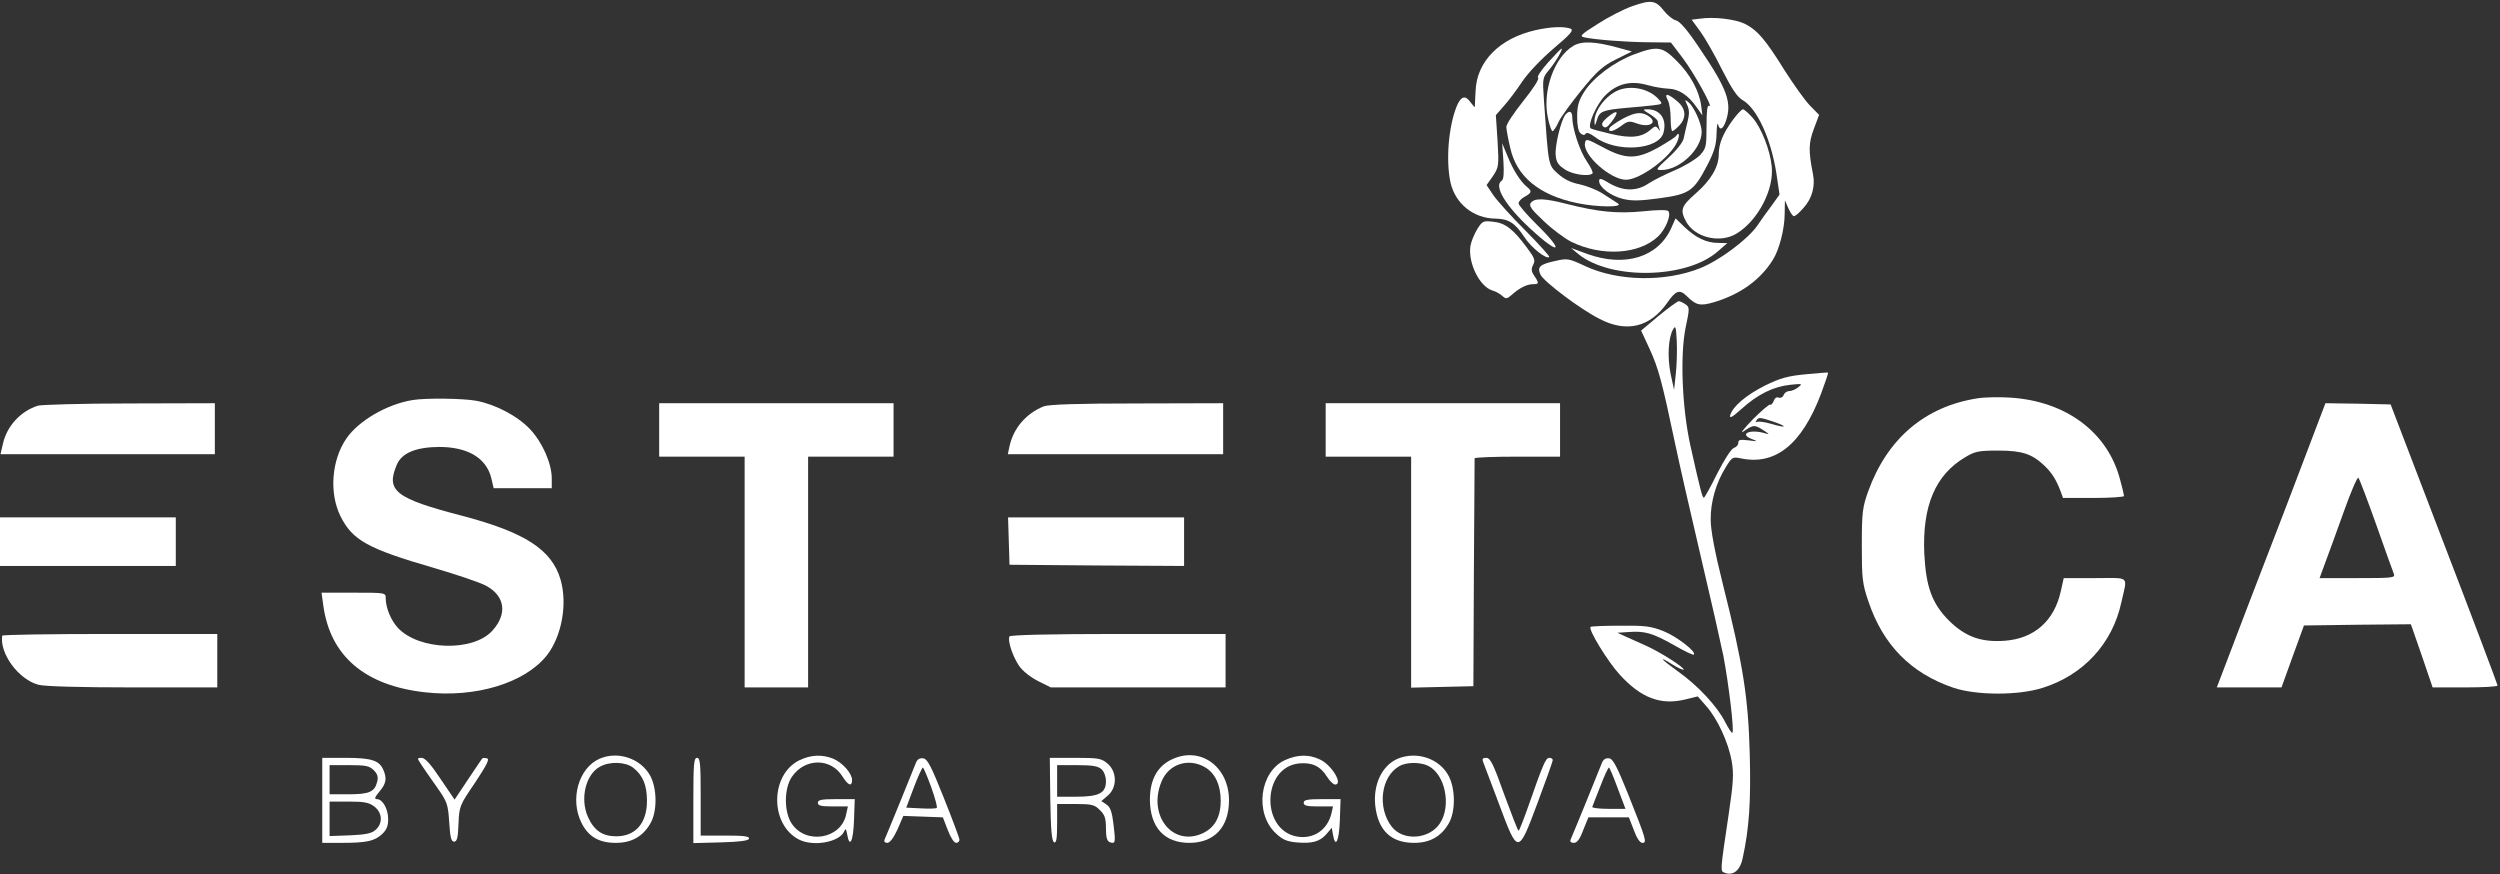
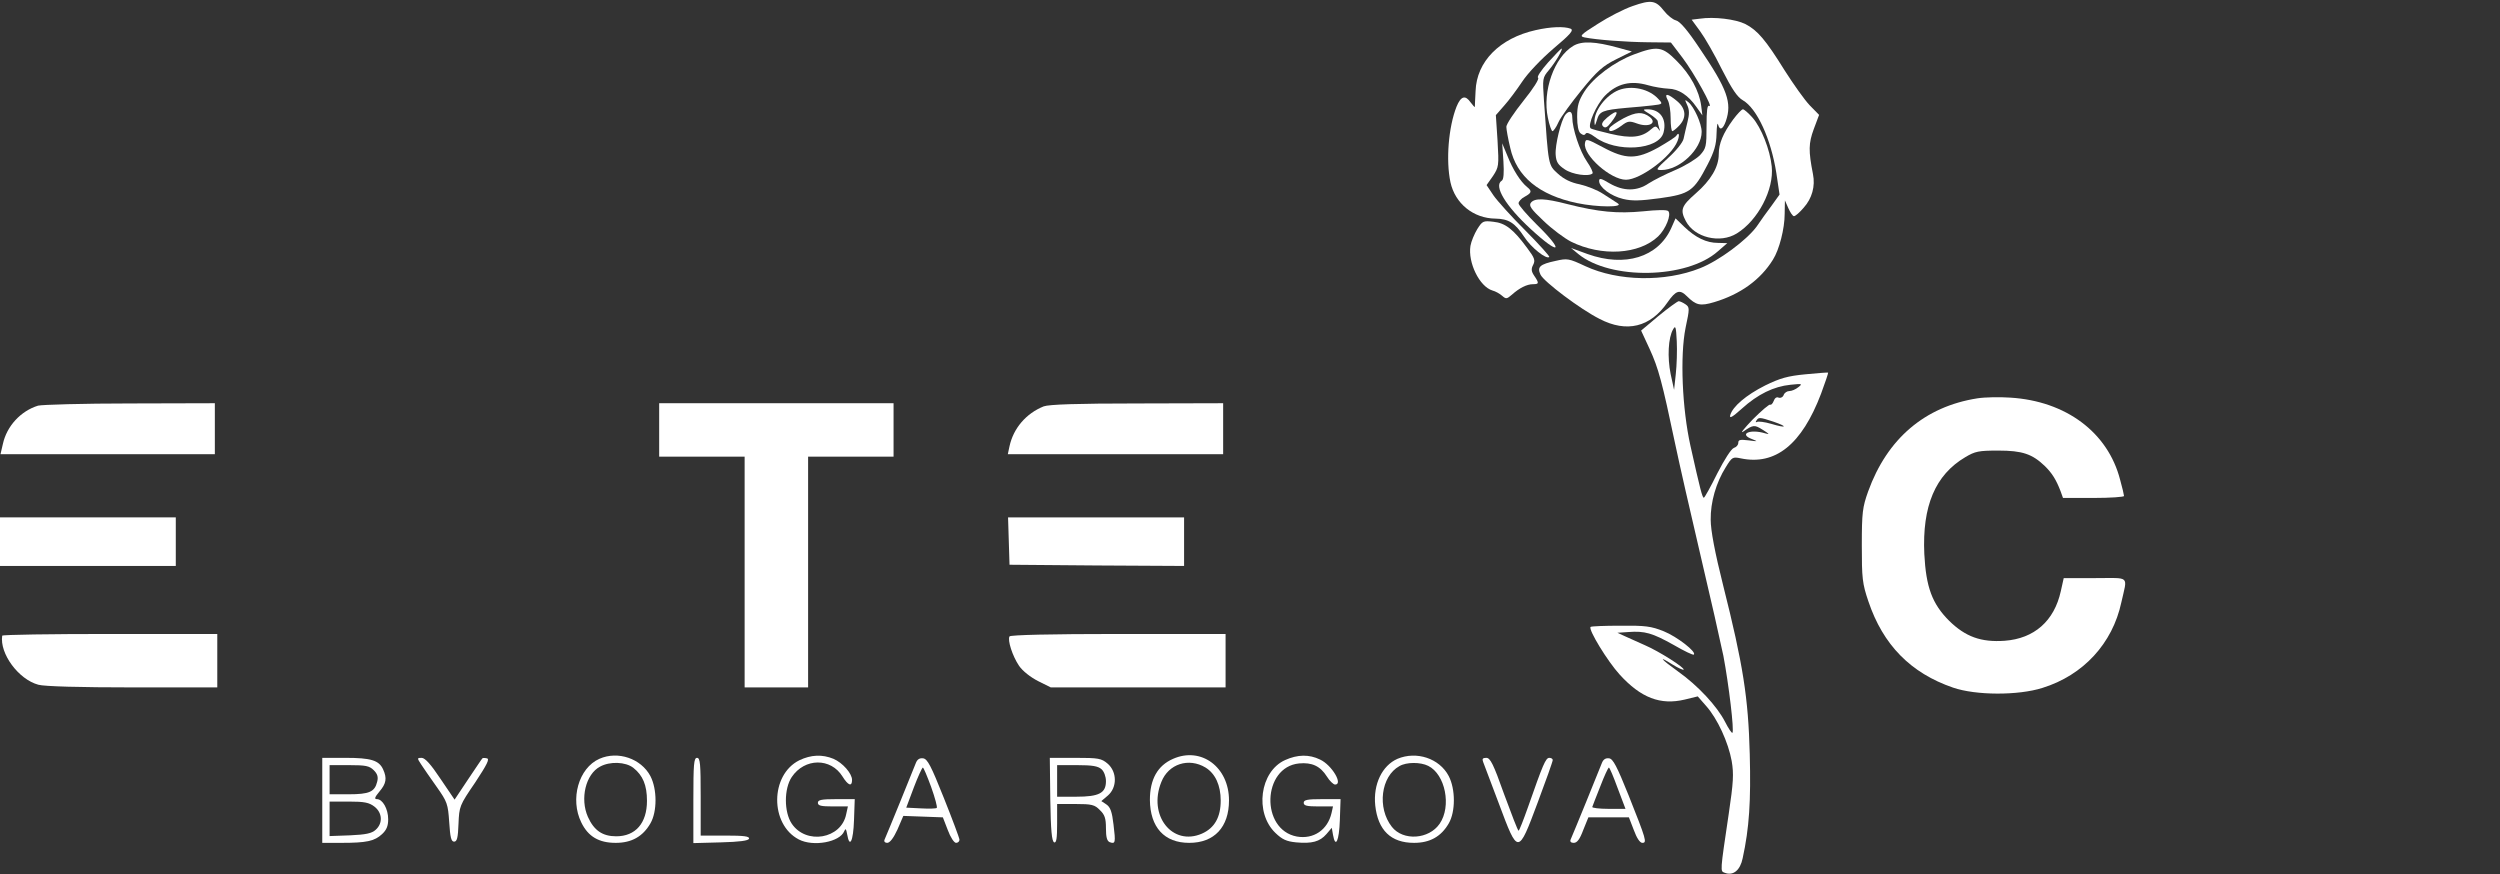
<svg xmlns="http://www.w3.org/2000/svg" width="223" height="78" viewBox="0 0 223 78" fill="none">
  <rect x="0" y="0" width="223" height="78" fill="#333333" stroke="none" />
  <g clip-path="url(#clip0_31_265)">
    <path d="M145.625 0.542C144.863 0.802 143.469 1.517 142.533 2.123C140.986 3.098 140.856 3.228 141.335 3.337C142.424 3.553 144.993 3.748 146.997 3.77L149.044 3.792L150.068 5.135C151.135 6.543 152.877 9.707 152.463 9.447C152.289 9.338 152.224 9.858 152.224 11.245C152.224 13.087 152.18 13.238 151.636 13.845C151.287 14.192 150.307 14.798 149.436 15.167C148.565 15.535 147.498 16.077 147.062 16.358C146.017 17.073 144.819 17.073 143.578 16.358C142.816 15.903 142.642 15.86 142.642 16.142C142.642 16.705 143.687 17.485 144.776 17.745C145.581 17.94 146.3 17.918 148.064 17.68C150.721 17.312 151.091 17.052 152.311 14.69C152.92 13.52 153.095 12.892 153.116 11.938C153.138 11.267 153.182 10.898 153.247 11.093C153.4 11.678 153.683 11.548 153.944 10.812C154.51 9.165 154.096 7.973 151.592 4.29C150.525 2.687 149.85 1.907 149.501 1.82C149.218 1.755 148.739 1.365 148.434 0.975C147.694 0.022 147.28 -0.043 145.625 0.542Z" fill="white" />
    <path d="M151.614 1.668L150.895 1.755L151.657 2.795C152.071 3.358 152.942 4.875 153.596 6.197C154.488 7.952 154.968 8.667 155.468 8.948C156.731 9.685 157.973 12.393 158.452 15.448L158.735 17.355L158.038 18.33C157.646 18.85 157.036 19.695 156.688 20.215C155.795 21.428 153.312 23.27 151.657 23.92C148.521 25.177 144.318 25.09 141.422 23.747C139.941 23.053 139.81 23.032 138.765 23.27C137.35 23.573 137.088 23.812 137.415 24.505C137.72 25.133 140.965 27.582 142.685 28.448C145.102 29.705 147.215 29.185 148.739 26.975C149.48 25.913 149.828 25.783 150.46 26.412C151.287 27.235 151.657 27.322 152.899 26.953C155.229 26.26 157.036 24.96 158.147 23.162C158.713 22.273 159.192 20.388 159.192 19.088L159.214 17.875L159.519 18.568C159.693 18.958 159.911 19.283 160.02 19.283C160.151 19.283 160.543 18.937 160.891 18.525C161.631 17.702 161.936 16.618 161.718 15.535C161.305 13.433 161.326 12.783 161.784 11.527L162.263 10.248L161.435 9.403C160.978 8.927 159.976 7.518 159.192 6.283C157.494 3.553 156.775 2.708 155.686 2.145C154.815 1.712 152.899 1.473 151.614 1.668Z" fill="white" />
    <path d="M136.98 2.687C133.778 3.402 131.709 5.482 131.622 8.125C131.579 8.84 131.557 9.468 131.557 9.533C131.535 9.577 131.383 9.403 131.187 9.143C130.708 8.45 130.316 8.558 129.924 9.512C129.205 11.332 128.965 14.3 129.379 16.25C129.793 18.157 131.426 19.478 133.386 19.5C134.562 19.522 135.128 19.868 135.956 21.125C136.588 22.1 137.938 23.162 138.199 22.923C138.243 22.858 137.284 21.797 136.065 20.562C134.824 19.327 133.539 17.897 133.212 17.42L132.602 16.51L133.168 15.708C133.691 14.907 133.713 14.798 133.582 12.567L133.43 10.27L134.17 9.425C134.584 8.97 135.303 7.995 135.782 7.28C136.283 6.522 137.459 5.287 138.569 4.333C140.115 3.033 140.399 2.687 140.094 2.557C139.506 2.34 138.33 2.383 136.98 2.687Z" fill="white" />
    <path d="M140.333 4.095C138.635 5.113 137.568 8.125 138.068 10.487C138.199 11.158 138.395 11.7 138.482 11.7C138.569 11.7 138.831 11.332 139.027 10.877C139.223 10.443 140.159 9.165 141.074 8.038C142.467 6.327 142.99 5.872 144.166 5.287L145.56 4.593L144.384 4.268C142.271 3.683 141.096 3.64 140.333 4.095Z" fill="white" />
    <path d="M138.09 5.568C137.459 6.283 137.067 6.868 137.197 6.933C137.328 7.02 136.783 7.887 135.891 8.992C135.063 10.032 134.366 11.072 134.366 11.31C134.366 11.527 134.519 12.393 134.715 13.195C135.281 15.752 137.284 17.398 140.66 18.113C142.511 18.503 144.906 18.503 144.297 18.135C144.079 17.983 143.491 17.615 142.99 17.29C142.511 16.965 141.575 16.597 140.921 16.445C140.137 16.293 139.506 15.99 138.961 15.492C138.09 14.69 138.134 14.863 137.72 8.948C137.589 6.998 137.589 6.933 138.155 6.262C138.743 5.568 139.462 4.333 139.288 4.333C139.244 4.333 138.7 4.897 138.09 5.568Z" fill="white" />
    <path d="M145.756 4.853C144.014 5.503 142.119 6.912 141.313 8.19C140.812 8.992 140.682 9.425 140.682 10.422C140.682 11.202 140.791 11.743 140.987 11.895C141.204 12.068 141.335 12.09 141.444 11.917C141.531 11.787 141.836 11.895 142.271 12.22C144.144 13.65 147.999 13.39 148.391 11.808C148.696 10.617 148.086 9.75 146.954 9.75C146.496 9.75 146.518 9.793 147.171 10.183C147.542 10.422 147.868 10.703 147.868 10.812C147.868 10.92 147.933 11.202 147.999 11.418C148.108 11.722 148.086 11.743 147.912 11.483C147.716 11.223 147.629 11.223 147.258 11.548C146.453 12.263 145.494 12.372 143.665 11.938C142.729 11.722 141.923 11.505 141.879 11.44C141.596 11.158 142.38 9.36 143.164 8.537C144.231 7.453 145.451 7.15 147.019 7.605C147.542 7.757 148.347 7.887 148.805 7.908C149.741 7.93 150.59 8.493 151.331 9.555L151.853 10.292L151.745 9.425C151.57 8.103 150.765 6.63 149.567 5.438C148.282 4.138 147.846 4.073 145.756 4.853Z" fill="white" />
    <path d="M144.384 8.038C143.251 8.493 142.184 9.88 142.228 10.877C142.25 11.288 142.271 11.245 142.446 10.703C142.663 9.923 142.968 9.815 145.081 9.62C145.843 9.555 146.888 9.468 147.389 9.403C148.326 9.295 148.347 9.273 147.934 8.84C147.128 7.93 145.56 7.583 144.384 8.038Z" fill="white" />
    <path d="M148.761 8.927C148.913 9.187 149.022 9.923 149.022 10.552C149.022 11.18 149.088 11.7 149.175 11.7C149.24 11.7 149.523 11.483 149.785 11.202C150.46 10.487 150.394 9.685 149.589 9.013C148.761 8.32 148.413 8.277 148.761 8.927Z" fill="white" />
    <path d="M150.503 9.382C150.699 9.815 150.699 10.183 150.525 10.877C150.394 11.397 150.242 12.068 150.177 12.372C150.111 12.697 149.523 13.433 148.826 14.062C147.694 15.102 147.65 15.167 148.195 15.167C149.828 15.167 151.788 13.303 151.788 11.765C151.788 11.028 151.113 9.533 150.612 9.122C150.264 8.84 150.264 8.862 150.503 9.382Z" fill="white" />
    <path d="M154.597 10.66C153.705 11.873 153.313 12.805 153.313 13.758C153.313 14.885 152.616 16.077 151.244 17.268C149.981 18.373 149.85 18.72 150.373 19.717C151.135 21.19 153.421 21.753 154.924 20.822C156.819 19.652 158.256 16.9 158.038 14.842C157.886 13.347 157.102 11.375 156.318 10.487C155.948 10.075 155.577 9.75 155.469 9.75C155.36 9.75 154.968 10.162 154.597 10.66Z" fill="white" />
    <path d="M139.636 10.227C139.244 10.725 138.7 12.957 138.765 13.802C138.809 14.452 138.983 14.712 139.571 15.102C140.268 15.578 141.727 15.773 142.054 15.47C142.119 15.383 141.901 14.907 141.553 14.408C140.921 13.498 140.246 11.462 140.246 10.465C140.246 9.923 139.985 9.815 139.636 10.227Z" fill="white" />
    <path d="M143.36 10.487C142.903 10.877 142.816 11.093 142.99 11.267C143.186 11.462 143.36 11.375 143.709 10.92C144.493 9.923 144.318 9.685 143.36 10.487Z" fill="white" />
    <path d="M144.819 10.552C144.188 10.898 143.621 11.288 143.556 11.44C143.425 11.852 143.905 11.743 144.623 11.223C145.189 10.79 145.342 10.768 145.995 11.007C147.041 11.397 147.846 11.007 147.171 10.443C146.518 9.945 145.952 9.967 144.819 10.552Z" fill="white" />
    <path d="M149.523 12.112C149.436 12.242 148.717 12.697 147.933 13.152C145.973 14.235 145.015 14.235 142.968 13.13C141.509 12.35 141.444 12.35 141.378 12.783C141.204 13.845 143.665 16.033 145.037 16.033C146.322 16.033 149.088 13.975 149.632 12.588C149.85 12.047 149.763 11.722 149.523 12.112Z" fill="white" />
    <path d="M134.105 14.387C134.17 15.427 134.127 16.033 133.952 16.12C133.212 16.575 134.301 18.373 136.566 20.453C139.157 22.837 139.593 22.49 137.088 20.042C136.195 19.153 135.455 18.308 135.455 18.135C135.455 17.983 135.695 17.702 135.999 17.55C136.631 17.203 136.675 17.052 136.217 16.683C135.629 16.207 134.954 15.145 134.475 13.932L133.996 12.783L134.105 14.387Z" fill="white" />
    <path d="M136.566 18.07C136.348 18.33 136.544 18.633 137.676 19.695C138.439 20.432 139.549 21.255 140.137 21.558C142.859 22.902 146.213 22.707 147.912 21.082C148.587 20.432 149.11 19.132 148.805 18.828C148.674 18.698 147.803 18.72 146.562 18.85C144.297 19.067 142.598 18.915 139.789 18.2C137.785 17.68 136.914 17.658 136.566 18.07Z" fill="white" />
    <path d="M149.066 20.367C147.89 22.945 144.95 23.855 141.618 22.663L140.137 22.122L140.791 22.663C143.665 25.003 150.46 24.873 153.225 22.425L154.075 21.688L153.247 21.667C152.224 21.667 151.265 21.212 150.242 20.237L149.458 19.478L149.066 20.367Z" fill="white" />
    <path d="M131.775 20.432C131.513 20.865 131.23 21.537 131.165 21.927C130.925 23.422 131.971 25.567 133.125 25.913C133.386 25.978 133.778 26.195 133.996 26.39C134.344 26.693 134.41 26.672 134.867 26.282C135.52 25.697 136.195 25.35 136.74 25.35C137.284 25.35 137.306 25.263 136.849 24.592C136.587 24.202 136.566 23.985 136.762 23.617C136.958 23.227 136.892 23.01 136.239 22.143C134.998 20.453 134.279 19.89 133.212 19.782C132.297 19.673 132.232 19.717 131.775 20.432Z" fill="white" />
    <path d="M147.934 28.188L146.387 29.488L147.15 31.135C147.934 32.847 148.26 34.06 149.414 39.542C149.785 41.318 150.808 45.803 151.679 49.508C152.55 53.192 153.465 57.243 153.726 58.5C154.205 61.035 154.706 65.195 154.532 65.368C154.489 65.433 154.184 65 153.879 64.393C153.16 62.985 151.44 61.143 149.698 59.908C148.13 58.782 147.825 58.413 149.197 59.28C149.676 59.583 150.133 59.778 150.177 59.735C150.329 59.583 147.977 58.088 146.714 57.547C146.104 57.265 145.299 56.918 144.928 56.745L144.275 56.442L145.255 56.377C146.714 56.268 147.389 56.463 149.284 57.525C150.22 58.067 151.026 58.457 151.091 58.392C151.353 58.153 149.589 56.788 148.413 56.312C147.28 55.857 146.758 55.792 144.558 55.813C143.143 55.813 141.945 55.857 141.879 55.922C141.662 56.16 143.404 58.998 144.471 60.168C146.366 62.248 148.108 62.92 150.286 62.4L151.44 62.118L152.18 62.963C153.204 64.112 154.162 66.213 154.467 67.882C154.663 69.03 154.619 69.788 154.205 72.583C153.421 77.848 153.443 77.697 153.835 77.848C154.597 78.152 155.229 77.632 155.447 76.548C156.035 73.862 156.187 71.457 156.078 67.275C155.948 62.248 155.49 59.302 153.705 52.217C152.964 49.27 152.594 47.298 152.594 46.367C152.572 44.785 153.073 43.052 153.944 41.665C154.489 40.777 154.554 40.733 155.273 40.885C158.365 41.535 160.717 39.65 162.437 35.122C162.807 34.125 163.091 33.28 163.069 33.237C163.025 33.215 162.132 33.28 161.044 33.388C159.454 33.54 158.779 33.735 157.45 34.385C155.73 35.252 154.554 36.27 154.336 37.028C154.249 37.375 154.51 37.223 155.381 36.443C156.797 35.165 158.212 34.472 159.715 34.32C160.76 34.212 160.804 34.233 160.412 34.537C160.172 34.732 159.824 34.883 159.606 34.883C159.41 34.883 159.171 35.035 159.105 35.23C159.04 35.425 158.822 35.533 158.648 35.468C158.474 35.382 158.3 35.512 158.212 35.772C158.125 35.988 157.995 36.14 157.908 36.097C157.82 36.032 157.124 36.638 156.34 37.418C155.577 38.22 155.185 38.697 155.49 38.502C156.405 37.873 156.492 37.873 157.254 38.35C157.842 38.718 157.886 38.783 157.45 38.653C156.1 38.242 155.055 38.718 156.296 39.173C156.841 39.39 156.797 39.39 155.991 39.282C155.229 39.195 155.055 39.217 155.055 39.498C155.055 39.693 154.881 39.888 154.663 39.953C154.423 40.04 153.813 40.993 153.182 42.228C152.594 43.42 152.049 44.395 151.984 44.395C151.853 44.417 151.657 43.658 150.786 39.758C150.046 36.422 149.85 31.763 150.351 29.25C150.721 27.517 150.721 27.408 150.351 27.148C150.133 26.997 149.85 26.867 149.741 26.867C149.61 26.888 148.805 27.473 147.934 28.188ZM149.48 33.367L149.327 34.775L149.022 33.367C148.718 31.872 148.805 30.117 149.24 29.38C149.458 28.99 149.502 29.142 149.567 30.442C149.61 31.265 149.567 32.587 149.48 33.367ZM158.191 37.613C159.519 38.068 159.367 38.22 157.995 37.808C157.407 37.635 156.841 37.57 156.732 37.635C156.601 37.7 156.579 37.657 156.666 37.527C156.862 37.202 156.949 37.202 158.191 37.613Z" fill="white" />
    <path d="M176.375 35.533C171.693 36.27 168.339 39.13 166.64 43.832C166.139 45.24 166.074 45.695 166.074 48.642C166.074 51.588 166.118 52.043 166.662 53.647C167.969 57.525 170.429 60.038 174.219 61.338C176.244 62.032 180.011 62.053 182.189 61.36C185.826 60.233 188.439 57.395 189.223 53.733C189.768 51.285 190.073 51.567 186.893 51.567H184.084L183.823 52.737C183.235 55.402 181.449 56.962 178.814 57.157C176.701 57.308 175.308 56.788 173.87 55.38C172.346 53.863 171.801 52.368 171.649 49.422C171.453 45.132 172.629 42.358 175.308 40.777C176.179 40.257 176.505 40.192 178.248 40.192C180.403 40.192 181.275 40.495 182.407 41.578C183.06 42.228 183.409 42.792 183.801 43.81L184.019 44.417H186.741C188.243 44.417 189.463 44.33 189.463 44.243C189.463 44.157 189.31 43.485 189.114 42.792C188.026 38.567 184.28 35.772 179.315 35.468C178.378 35.403 177.05 35.425 176.375 35.533Z" fill="white" />
-     <path d="M36.804 35.685C34.517 36.053 31.991 37.527 30.902 39.108C29.573 41.037 29.356 43.962 30.358 46.02C31.425 48.187 32.797 48.945 38.698 50.657C40.767 51.263 42.88 51.978 43.38 52.26C45.035 53.17 45.275 54.73 43.947 56.225C42.248 58.175 37.348 58.023 35.475 55.987C34.865 55.315 34.408 54.21 34.408 53.387C34.408 52.867 34.408 52.867 31.555 52.867H28.681L28.833 53.972C29.443 58.5 32.514 61.143 37.892 61.75C42.422 62.27 46.821 60.927 48.781 58.457C50.11 56.745 50.632 53.885 50.001 51.697C49.217 49.032 46.843 47.493 41.268 46.02C35.257 44.46 34.408 43.788 35.388 41.47C35.824 40.408 37.087 39.888 39.156 39.867C41.725 39.867 43.359 40.842 43.816 42.618L44.034 43.55H46.625H49.217V42.683C49.217 41.34 48.389 39.477 47.3 38.307C46.19 37.115 44.208 36.075 42.487 35.75C41.355 35.533 37.936 35.49 36.804 35.685Z" fill="white" />
    <path d="M3.397 36.183C1.851 36.66 0.61 38.003 0.261 39.585L0.044 40.517H9.604H19.164V38.242V35.967L11.607 35.988C7.426 35.988 3.746 36.097 3.397 36.183Z" fill="white" />
    <path d="M58.799 38.35V40.733H62.61H66.421V51.025V61.317H69.252H72.083V51.025V40.733H75.894H79.705V38.35V35.967H69.252H58.799V38.35Z" fill="white" />
    <path d="M93.098 36.248C91.53 36.877 90.398 38.198 90.049 39.802L89.897 40.517H99.501H109.105V38.242V35.967L101.439 35.988C96.103 35.988 93.556 36.075 93.098 36.248Z" fill="white" />
-     <path d="M118.251 38.35V40.733H122.062H125.873V51.025V61.338L128.661 61.273L131.426 61.208L131.47 51.133C131.513 45.587 131.535 40.993 131.535 40.885C131.535 40.798 133.256 40.733 135.346 40.733H139.157V38.35V35.967H128.704H118.251V38.35Z" fill="white" />
-     <path d="M205.6 40.777C204.598 43.442 203.444 46.432 203.052 47.45C202.66 48.468 201.528 51.393 200.548 53.95C199.568 56.507 198.544 59.215 198.261 59.952L197.738 61.317H200.635H203.509L204.511 58.543L205.513 55.792L210.282 55.727L215.051 55.683L216.031 58.5L216.989 61.317H219.886C221.476 61.317 222.782 61.252 222.782 61.143C222.782 61.057 220.648 55.38 218.013 48.533L213.244 36.075L210.347 36.01L207.429 35.967L205.6 40.777ZM211.959 46.8C212.743 49.01 213.44 50.982 213.527 51.177C213.679 51.545 213.44 51.567 210.304 51.567H206.907L207.407 50.202C207.691 49.465 208.431 47.407 209.062 45.652C209.694 43.875 210.282 42.51 210.369 42.618C210.456 42.705 211.175 44.59 211.959 46.8Z" fill="white" />
    <path d="M0 48.317V50.483H7.84H15.68V48.317V46.15H7.84H0V48.317Z" fill="white" />
    <path d="M89.984 48.252L90.049 50.375L97.846 50.44L105.62 50.483V48.317V46.15H97.78H89.919L89.984 48.252Z" fill="white" />
    <path d="M0.196 56.702C-0.044 58.305 1.655 60.602 3.419 61.078C3.92 61.23 7.208 61.317 11.825 61.317H19.382V58.933V56.55H9.8C4.53 56.55 0.218 56.615 0.196 56.702Z" fill="white" />
    <path d="M90.049 56.767C89.853 57.092 90.311 58.522 90.898 59.388C91.225 59.865 91.922 60.407 92.597 60.753L93.73 61.317H101.526H109.322V58.933V56.55H99.762C93.751 56.55 90.136 56.637 90.049 56.767Z" fill="white" />
    <path d="M53.463 67.687C51.612 68.51 50.828 71.283 51.852 73.363C52.462 74.62 53.42 75.183 54.922 75.183C56.338 75.183 57.34 74.62 58.015 73.45C58.625 72.41 58.625 70.395 58.015 69.225C57.187 67.665 55.118 66.95 53.463 67.687ZM56.49 68.488C57.34 69.16 57.71 70.027 57.71 71.435C57.71 73.428 56.686 74.598 54.966 74.598C53.746 74.598 52.984 74.078 52.44 72.865C51.721 71.24 52.244 69.052 53.529 68.38C54.4 67.903 55.794 67.947 56.49 68.488Z" fill="white" />
    <path d="M71.299 67.817C68.686 69.117 68.664 73.537 71.255 74.88C72.54 75.552 74.914 75.118 75.306 74.143C75.415 73.862 75.48 73.927 75.567 74.425C75.785 75.703 76.112 75.053 76.177 73.168L76.243 71.283H74.588C73.281 71.283 72.954 71.348 72.954 71.608C72.954 71.868 73.237 71.933 74.283 71.933H75.633L75.48 72.627C75.045 74.837 71.909 75.378 70.624 73.472C69.927 72.432 69.927 70.352 70.624 69.312C71.778 67.6 74.108 67.578 75.154 69.268C75.655 70.07 76.003 70.2 76.003 69.572C76.003 68.987 75.154 68.033 74.348 67.687C73.346 67.275 72.344 67.318 71.299 67.817Z" fill="white" />
    <path d="M104.64 67.687C103.246 68.293 102.571 69.528 102.571 71.348C102.593 73.797 103.856 75.183 106.077 75.183C108.321 75.183 109.627 73.775 109.627 71.392C109.627 68.423 107.145 66.582 104.64 67.687ZM107.537 68.467C108.408 69.008 108.887 70.048 108.887 71.413C108.887 72.887 108.342 73.862 107.21 74.36C104.575 75.508 102.375 72.735 103.595 69.745C104.226 68.142 106.034 67.557 107.537 68.467Z" fill="white" />
    <path d="M114.636 67.795C112.371 68.813 111.892 72.497 113.765 74.295C114.375 74.88 114.745 75.053 115.616 75.14C117.031 75.27 117.728 75.075 118.316 74.403L118.795 73.84L118.904 74.468C119.122 75.703 119.449 75.032 119.514 73.168L119.579 71.283H117.924C116.618 71.283 116.291 71.348 116.291 71.608C116.291 71.868 116.574 71.933 117.598 71.933H118.904L118.774 72.518C118.425 74.035 117.162 74.88 115.681 74.62C112.415 74.013 112.589 68.423 115.877 68.098C117.031 67.99 117.772 68.337 118.36 69.268C118.599 69.658 118.926 69.962 119.078 69.983C119.841 70.005 118.817 68.25 117.75 67.752C116.77 67.275 115.746 67.297 114.636 67.795Z" fill="white" />
    <path d="M124.653 67.687C123.282 68.293 122.476 69.962 122.672 71.847C122.911 74.057 124.066 75.183 126.134 75.183C127.55 75.183 128.552 74.62 129.227 73.45C129.837 72.41 129.837 70.395 129.227 69.225C128.399 67.643 126.352 66.972 124.653 67.687ZM127.397 68.315C128.922 69.073 129.488 71.912 128.421 73.472C127.463 74.88 125.154 75.032 124.153 73.753C122.824 72.063 123.173 69.247 124.828 68.337C125.459 67.968 126.701 67.968 127.397 68.315Z" fill="white" />
    <path d="M28.746 71.392V75.183H30.466C32.688 75.183 33.406 75.032 34.081 74.403C34.474 74.035 34.626 73.688 34.626 73.082C34.626 72.15 34.125 71.283 33.624 71.283C33.363 71.283 33.428 71.11 33.842 70.612C34.452 69.897 34.539 69.42 34.169 68.618C33.798 67.817 33.08 67.6 30.815 67.6H28.746V71.392ZM33.341 68.705C33.668 69.03 33.755 69.312 33.646 69.723C33.428 70.633 32.949 70.85 31.098 70.85H29.399V69.55V68.25H31.142C32.623 68.25 32.949 68.315 33.341 68.705ZM33.406 71.955C34.103 72.497 34.169 73.428 33.515 74.013C33.167 74.338 32.644 74.447 31.229 74.512L29.399 74.577V73.038V71.5H31.12C32.514 71.5 32.927 71.587 33.406 71.955Z" fill="white" />
    <path d="M37.566 68.185C37.784 68.532 38.415 69.42 38.96 70.2C39.896 71.522 39.961 71.717 40.07 73.342C40.157 74.685 40.245 75.075 40.506 75.075C40.767 75.075 40.854 74.728 40.898 73.493C40.963 71.933 40.985 71.847 42.379 69.81C43.446 68.185 43.707 67.687 43.424 67.643C43.25 67.6 43.054 67.6 43.032 67.643C42.989 67.665 42.422 68.532 41.747 69.528L40.549 71.327L39.286 69.463C38.437 68.185 37.914 67.6 37.609 67.6C37.196 67.6 37.196 67.622 37.566 68.185Z" fill="white" />
    <path d="M61.848 71.392V75.205L64.287 75.14C65.985 75.097 66.748 74.988 66.813 74.815C66.878 74.598 66.356 74.533 64.701 74.533H62.501V71.067C62.501 68.12 62.457 67.6 62.174 67.6C61.891 67.6 61.848 68.163 61.848 71.392Z" fill="white" />
    <path d="M81.687 68.077C81.491 68.597 79.117 74.425 78.899 74.902C78.834 75.075 78.943 75.183 79.139 75.183C79.379 75.183 79.705 74.75 80.054 73.992L80.576 72.778L82.34 72.843L84.104 72.908L84.54 74.035C84.779 74.685 85.106 75.183 85.28 75.183C85.454 75.183 85.585 75.053 85.585 74.902C85.585 74.772 84.954 73.082 84.191 71.175C83.059 68.337 82.732 67.687 82.34 67.643C82.035 67.6 81.817 67.73 81.687 68.077ZM83.059 70.2C83.407 71.175 83.625 71.998 83.56 72.063C83.516 72.128 82.863 72.15 82.144 72.107L80.838 72.042L81.513 70.243C81.883 69.268 82.253 68.467 82.318 68.467C82.384 68.467 82.71 69.247 83.059 70.2Z" fill="white" />
    <path d="M93.686 71.327C93.73 74.057 93.817 75.053 94.035 75.14C94.231 75.205 94.296 74.772 94.296 73.472V71.717H95.929C97.388 71.717 97.65 71.782 98.107 72.258C98.543 72.67 98.651 72.995 98.651 73.883C98.651 74.663 98.739 75.01 98.978 75.118C99.501 75.313 99.522 75.162 99.326 73.558C99.196 72.41 99.043 71.998 98.695 71.76L98.238 71.457L98.826 70.958C99.653 70.243 99.653 68.857 98.804 68.12C98.238 67.643 97.998 67.6 95.907 67.6H93.643L93.686 71.327ZM98.259 68.618C98.477 68.813 98.651 69.268 98.651 69.68C98.651 70.742 98.042 71.067 95.995 71.067H94.296V69.658V68.25H96.082C97.432 68.25 97.954 68.337 98.259 68.618Z" fill="white" />
    <path d="M132.297 67.968C132.385 68.185 133.016 69.875 133.713 71.717C135.412 76.267 135.412 76.267 137.154 71.608C137.894 69.637 138.504 67.925 138.504 67.795C138.504 67.687 138.373 67.6 138.199 67.6C137.872 67.6 137.633 68.185 136.304 71.977C135.891 73.147 135.52 74.1 135.455 74.1C135.39 74.1 134.824 72.627 134.17 70.85C133.212 68.142 132.929 67.6 132.581 67.6C132.254 67.6 132.189 67.687 132.297 67.968Z" fill="white" />
    <path d="M142.881 68.077C142.685 68.597 140.311 74.425 140.094 74.902C140.028 75.075 140.137 75.183 140.377 75.183C140.682 75.183 140.921 74.858 141.226 74.035L141.683 72.908H143.491H145.298L145.734 74.035C145.995 74.75 146.278 75.183 146.496 75.183C146.932 75.183 146.845 74.902 145.277 70.958C144.231 68.358 143.883 67.687 143.534 67.643C143.23 67.6 143.012 67.73 142.881 68.077ZM144.297 70.308L144.994 72.15H143.469C142.642 72.15 141.988 72.063 142.032 71.977C142.075 71.868 142.38 71.045 142.75 70.135C143.099 69.225 143.447 68.467 143.513 68.467C143.578 68.467 143.926 69.29 144.297 70.308Z" fill="white" />
  </g>
  <defs>
    <clipPath id="clip0_31_265">
      <rect width="223" height="78" fill="white" />
    </clipPath>
  </defs>
</svg>